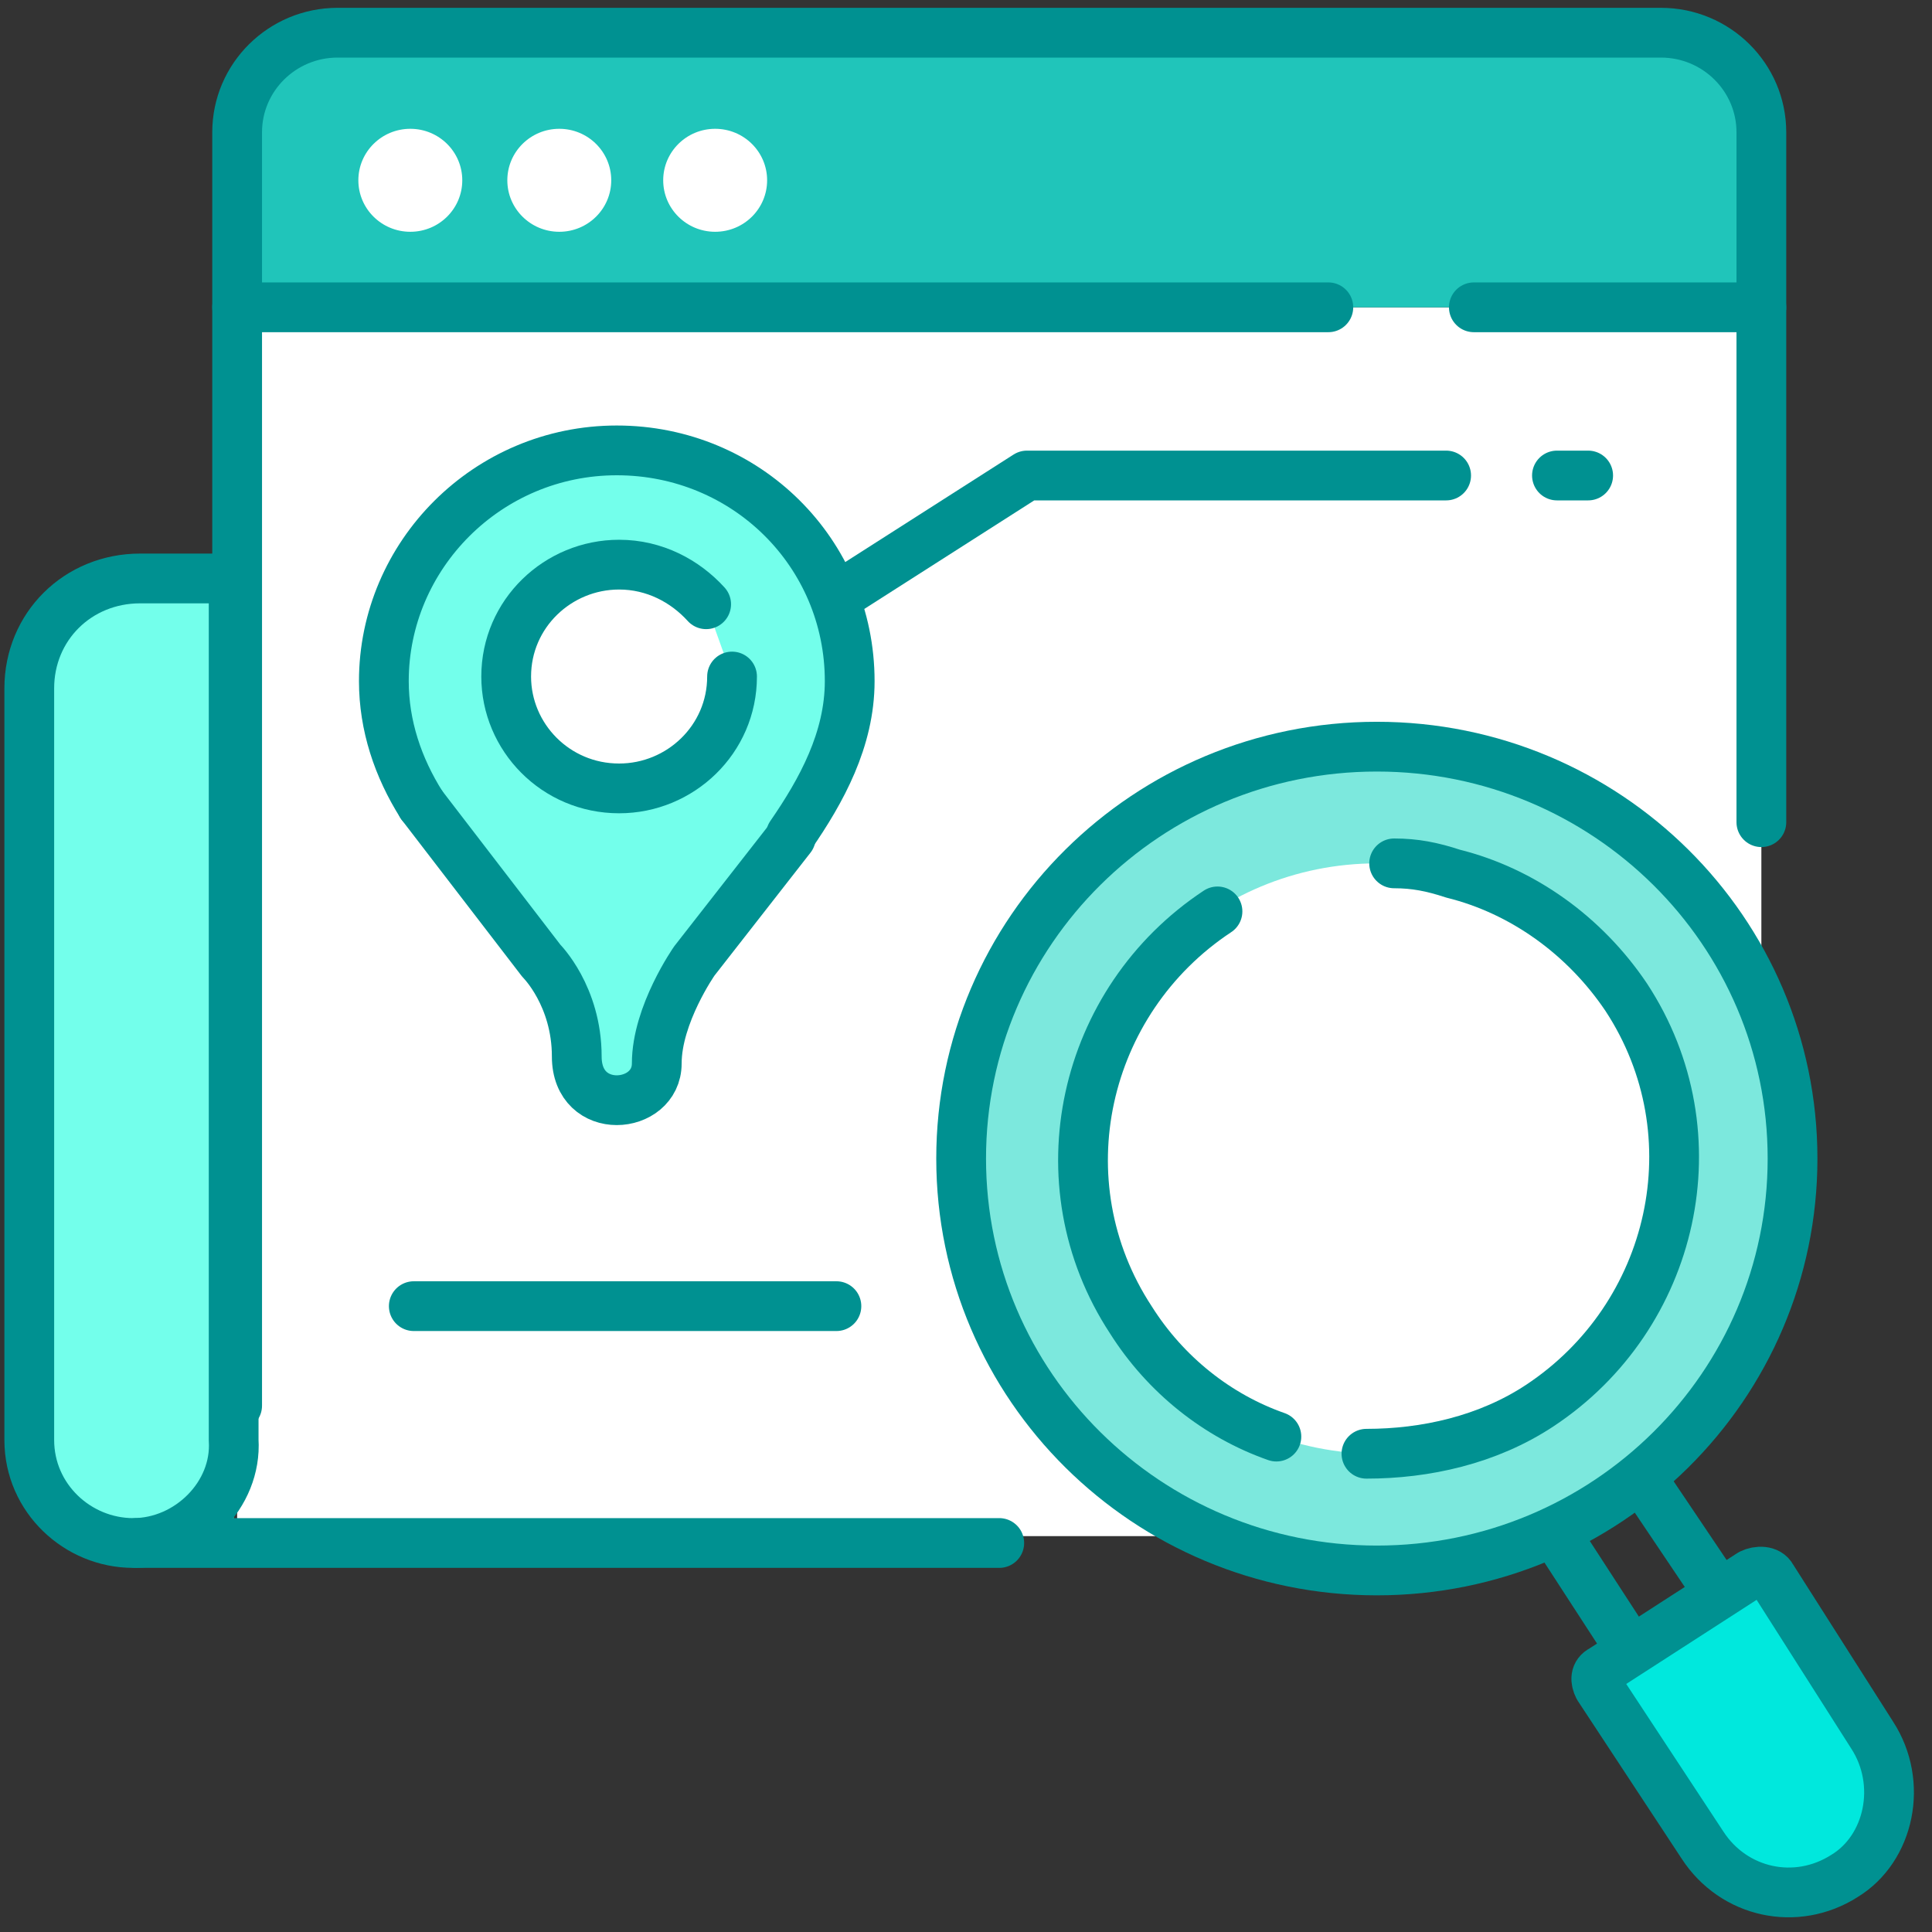
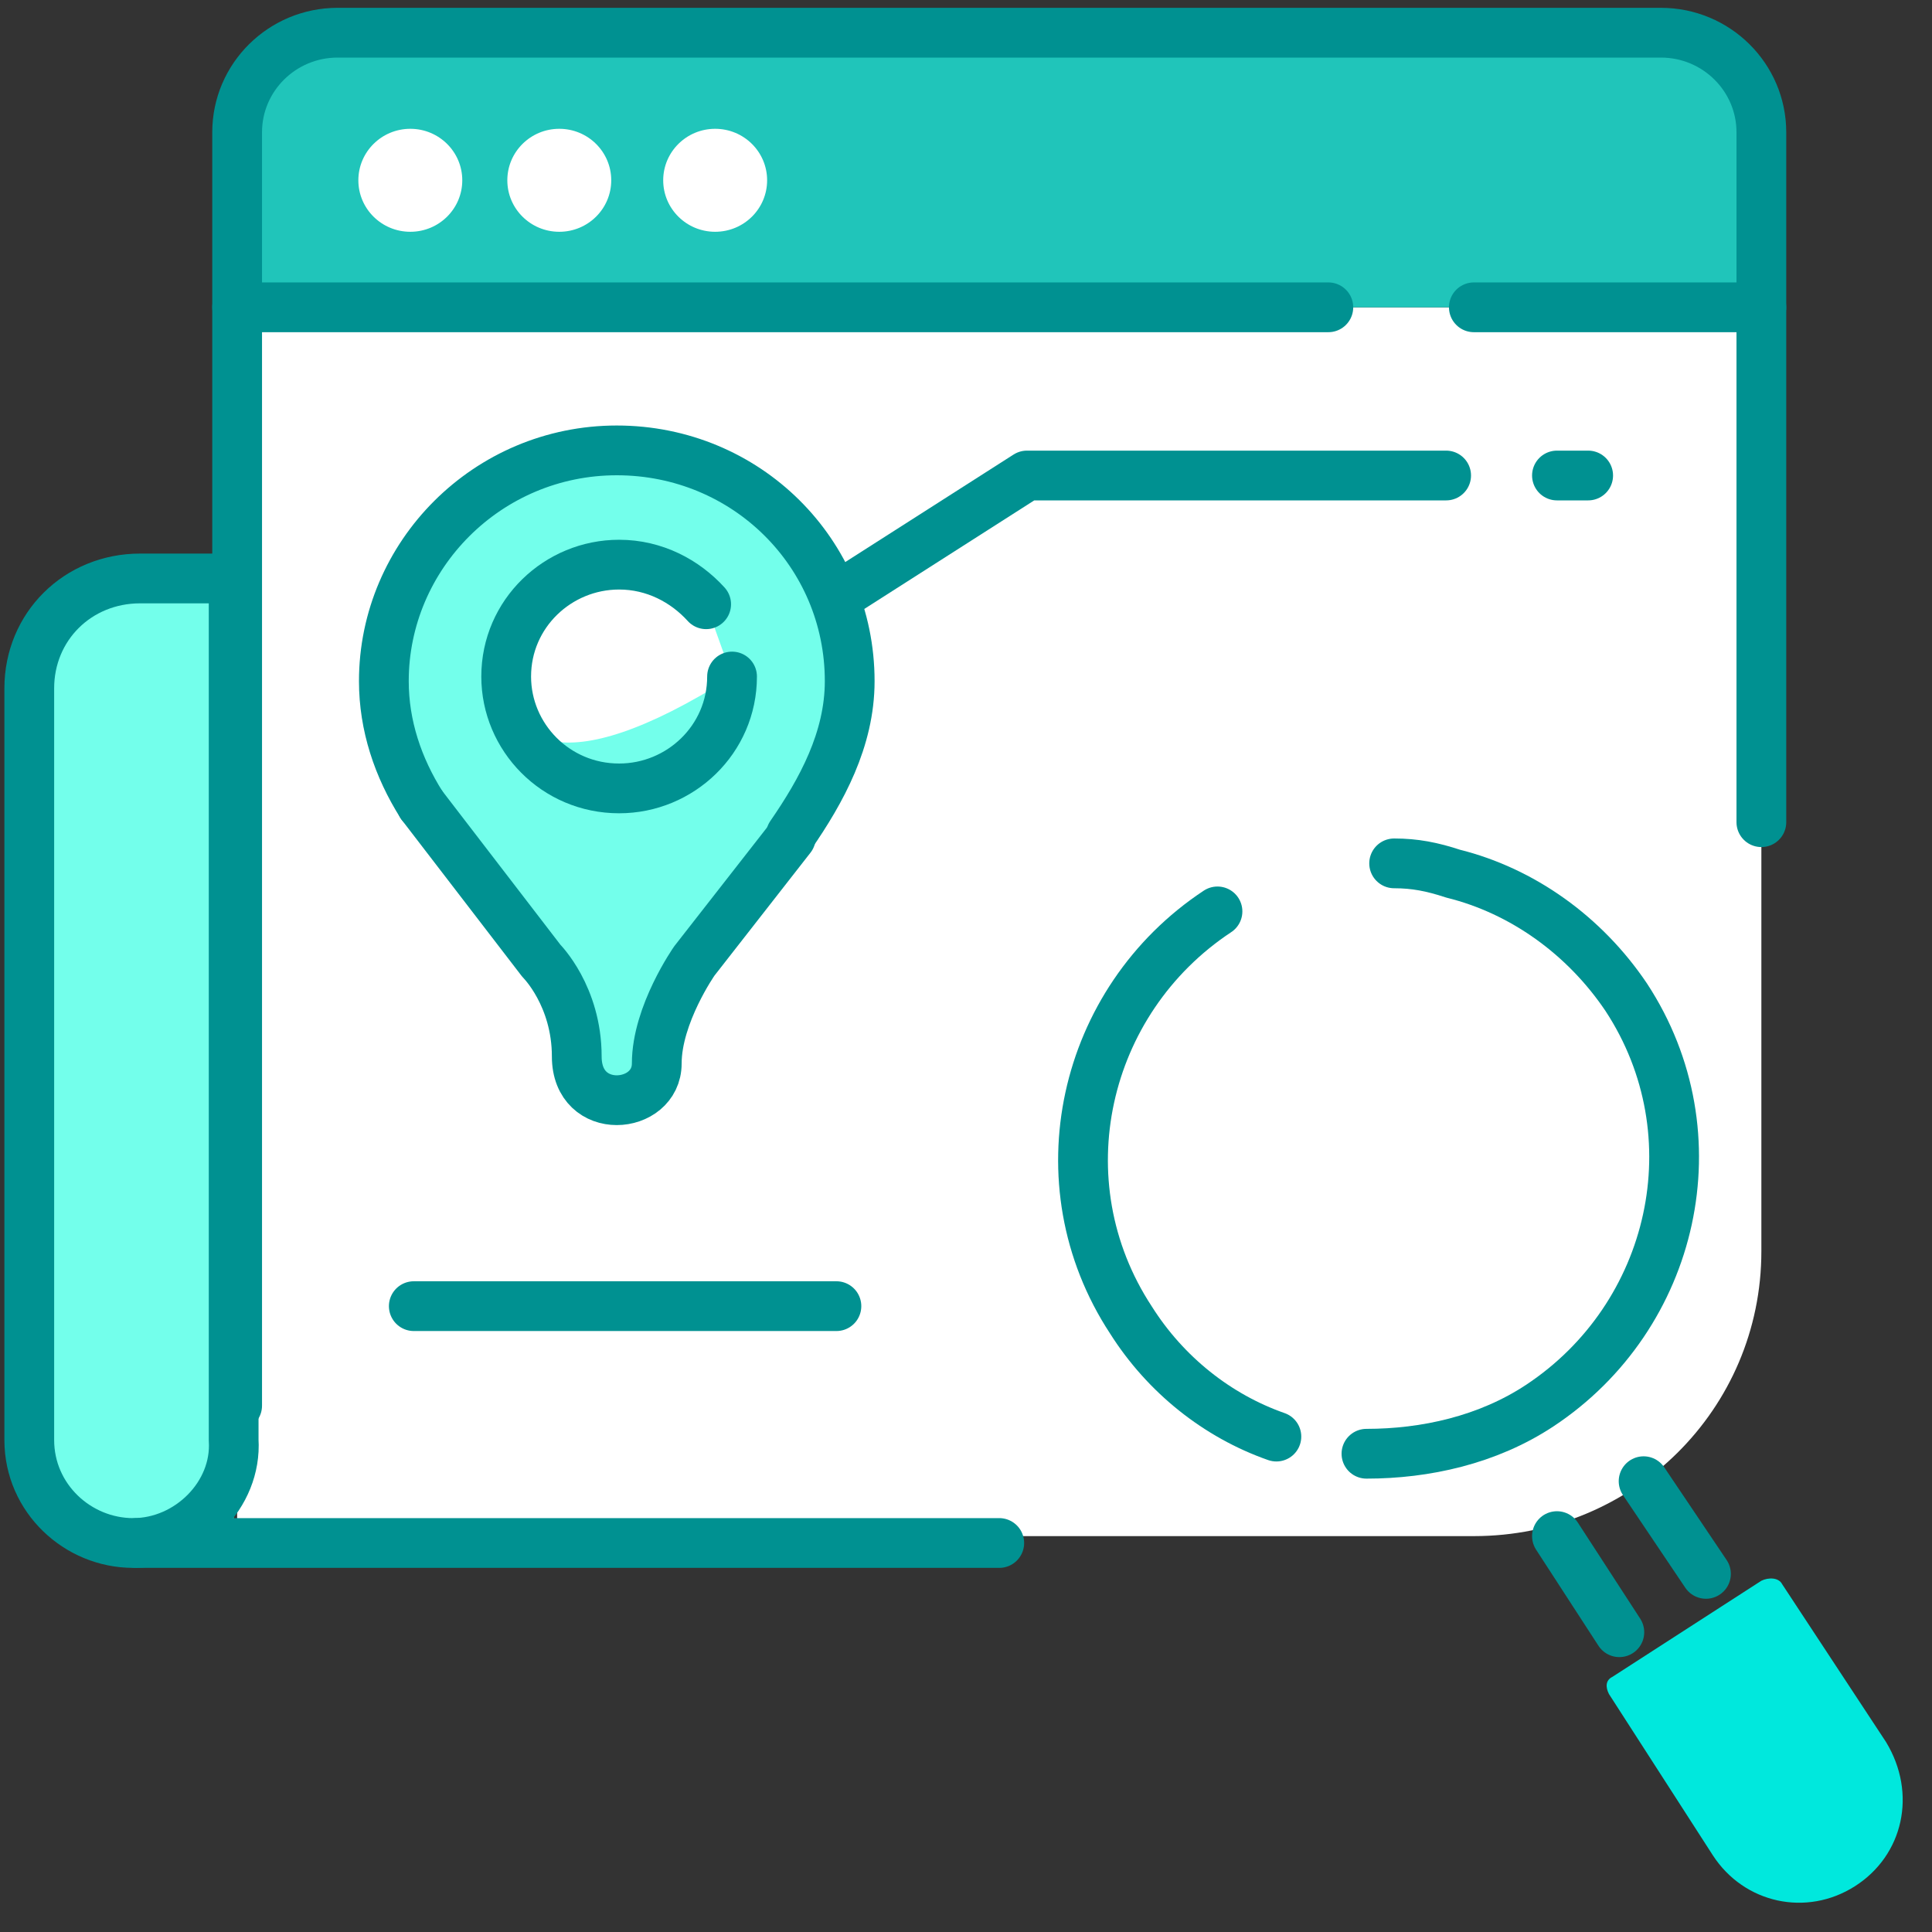
<svg xmlns="http://www.w3.org/2000/svg" width="66" height="66" viewBox="0 0 66 66" fill="none">
  <rect x="0" y="0" width="66" height="66" fill="#333333" stroke="none" />
  <path d="M50.349 52.476H8.101V10.498H60.171V42.744C60.171 48.138 55.792 52.476 50.349 52.476Z" fill="white" />
  <path d="M7.982 52.476H3.84C2.302 52.476 1 51.186 1 49.662V21.989C1 20.699 2.065 19.761 3.248 19.761H7.982V52.476C8.101 52.359 7.982 52.476 7.982 52.476Z" fill="#73FFEB" />
-   <path d="M47.035 53.649C54.878 53.649 61.236 47.349 61.236 39.578C61.236 31.807 54.878 25.507 47.035 25.507C39.192 25.507 32.834 31.807 32.834 39.578C32.834 47.349 39.192 53.649 47.035 53.649Z" fill="#7CE8DD" stroke="#009191" stroke-width="1.7" stroke-linecap="round" stroke-linejoin="round" />
  <path d="M63.366 64.437C61.709 65.492 59.579 65.023 58.514 63.381L54.964 57.87C54.845 57.636 54.845 57.401 55.082 57.284L60.17 54.001C60.407 53.883 60.762 53.883 60.881 54.118L64.431 59.512C65.496 61.271 65.022 63.381 63.366 64.437Z" fill="#00E8DD" />
  <path d="M47.035 49.662C52.656 49.662 57.212 45.147 57.212 39.578C57.212 34.008 52.656 29.494 47.035 29.494C41.414 29.494 36.857 34.008 36.857 39.578C36.857 45.147 41.414 49.662 47.035 49.662Z" fill="white" />
-   <path d="M63.011 64.085C61.355 65.14 59.224 64.671 58.159 63.029L54.609 57.636C54.491 57.401 54.491 57.166 54.727 57.049L59.816 53.766C60.053 53.649 60.408 53.649 60.526 53.883L63.958 59.277C65.023 60.919 64.55 63.147 63.011 64.085Z" stroke="#009191" stroke-width="1.7" stroke-linecap="round" stroke-linejoin="round" />
  <path d="M53.188 52.476L55.319 55.759" stroke="#009191" stroke-width="1.7" stroke-linecap="round" stroke-linejoin="round" />
  <path d="M56.148 50.6L58.278 53.766" stroke="#009191" stroke-width="1.7" stroke-linecap="round" stroke-linejoin="round" />
  <path d="M60.171 10.498H8.101V4.4C8.101 2.524 9.639 1 11.533 1H56.739C58.633 1 60.171 2.524 60.171 4.4V10.498Z" fill="#20C5BA" />
  <path d="M14.017 7.918C14.998 7.918 15.792 7.131 15.792 6.159C15.792 5.188 14.998 4.4 14.017 4.4C13.037 4.4 12.242 5.188 12.242 6.159C12.242 7.131 13.037 7.918 14.017 7.918Z" fill="white" />
  <path d="M19.106 7.918C20.087 7.918 20.881 7.131 20.881 6.159C20.881 5.188 20.087 4.4 19.106 4.4C18.126 4.4 17.331 5.188 17.331 6.159C17.331 7.131 18.126 7.918 19.106 7.918Z" fill="white" />
  <path d="M24.431 7.918C25.412 7.918 26.206 7.131 26.206 6.159C26.206 5.188 25.412 4.4 24.431 4.4C23.451 4.4 22.656 5.188 22.656 6.159C22.656 7.131 23.451 7.918 24.431 7.918Z" fill="white" />
  <path d="M8.101 48.02V4.518C8.101 2.642 9.639 1.117 11.533 1.117H56.739C58.633 1.117 60.171 2.642 60.171 4.518V28.087" stroke="#009191" stroke-width="1.7" stroke-linecap="round" stroke-linejoin="round" />
  <path d="M8.101 10.498H45.378" stroke="#009191" stroke-width="1.7" stroke-linecap="round" stroke-linejoin="round" />
  <path d="M50.349 10.498H60.171" stroke="#009191" stroke-width="1.7" stroke-linecap="round" stroke-linejoin="round" />
  <path d="M4.669 52.711H34.136" stroke="#009191" stroke-width="1.7" stroke-linecap="round" stroke-linejoin="round" />
  <path d="M4.55 52.711C2.657 52.711 1 51.186 1 49.193V23.514C1 21.403 2.657 19.761 4.787 19.761H7.982V49.193C8.101 51.069 6.444 52.711 4.55 52.711Z" stroke="#009191" stroke-width="1.7" stroke-linecap="round" stroke-linejoin="round" />
  <path d="M47.626 29.494C48.337 29.494 48.928 29.611 49.638 29.845C52.005 30.432 54.135 31.956 55.555 34.067C58.632 38.757 57.212 44.972 52.597 48.02C50.822 49.193 48.691 49.662 46.68 49.662" stroke="#009191" stroke-width="1.7" stroke-linecap="round" stroke-linejoin="round" />
  <path d="M43.603 49.076C41.591 48.372 39.816 46.965 38.632 45.089C35.556 40.399 36.976 34.184 41.591 31.135" stroke="#009191" stroke-width="1.7" stroke-linecap="round" stroke-linejoin="round" />
  <path d="M26.089 21.989L35.083 16.244H49.402" stroke="#009191" stroke-width="1.7" stroke-linecap="round" stroke-linejoin="round" />
  <path d="M53.188 16.244H54.254" stroke="#009191" stroke-width="1.7" stroke-linecap="round" stroke-linejoin="round" />
  <path d="M14.136 44.62H28.573" stroke="#009191" stroke-width="1.7" stroke-linecap="round" stroke-linejoin="round" />
  <path d="M29.107 23.111C29.107 25.181 28.303 27.093 26.937 28.446L23.561 32.747C23.561 32.747 22.275 34.578 22.275 36.251C22.355 37.923 19.623 38.082 19.543 36.012C19.543 33.941 18.337 32.747 18.337 32.747L14.881 28.287L14.238 27.491C14.238 27.491 14.238 27.491 14.238 27.411C13.434 26.137 12.952 24.704 12.952 23.191C12.952 18.89 16.569 15.307 20.909 15.307C25.49 15.227 29.107 18.811 29.107 23.111Z" fill="#73FFEB" />
  <path d="M14.399 27.491C13.595 26.216 13.113 24.783 13.113 23.27C13.113 18.97 16.65 15.386 21.07 15.386C25.49 15.386 29.027 18.89 29.027 23.27C29.027 25.261 28.062 27.013 27.017 28.526" stroke="#009191" stroke-width="1.7" stroke-linecap="round" stroke-linejoin="round" />
-   <path d="M25.008 23.111C25.008 25.261 23.239 26.933 21.15 26.933C18.98 26.933 17.292 25.181 17.292 23.111C17.292 20.961 19.06 19.289 21.15 19.289C22.355 19.289 23.4 19.846 24.123 20.642" fill="white" />
+   <path d="M25.008 23.111C18.98 26.933 17.292 25.181 17.292 23.111C17.292 20.961 19.06 19.289 21.15 19.289C22.355 19.289 23.4 19.846 24.123 20.642" fill="white" />
  <path d="M25.008 23.111C25.008 25.261 23.239 26.933 21.15 26.933C18.98 26.933 17.292 25.181 17.292 23.111C17.292 20.961 19.06 19.289 21.15 19.289C22.355 19.289 23.4 19.846 24.123 20.642" stroke="#009191" stroke-width="1.7" stroke-linecap="round" stroke-linejoin="round" />
  <path d="M14.398 27.491L18.497 32.826C18.497 32.826 19.703 34.021 19.703 36.091C19.703 38.162 22.436 37.923 22.436 36.33C22.436 34.658 23.721 32.826 23.721 32.826L27.017 28.606" stroke="#009191" stroke-width="1.7" stroke-linecap="round" stroke-linejoin="round" />
</svg>